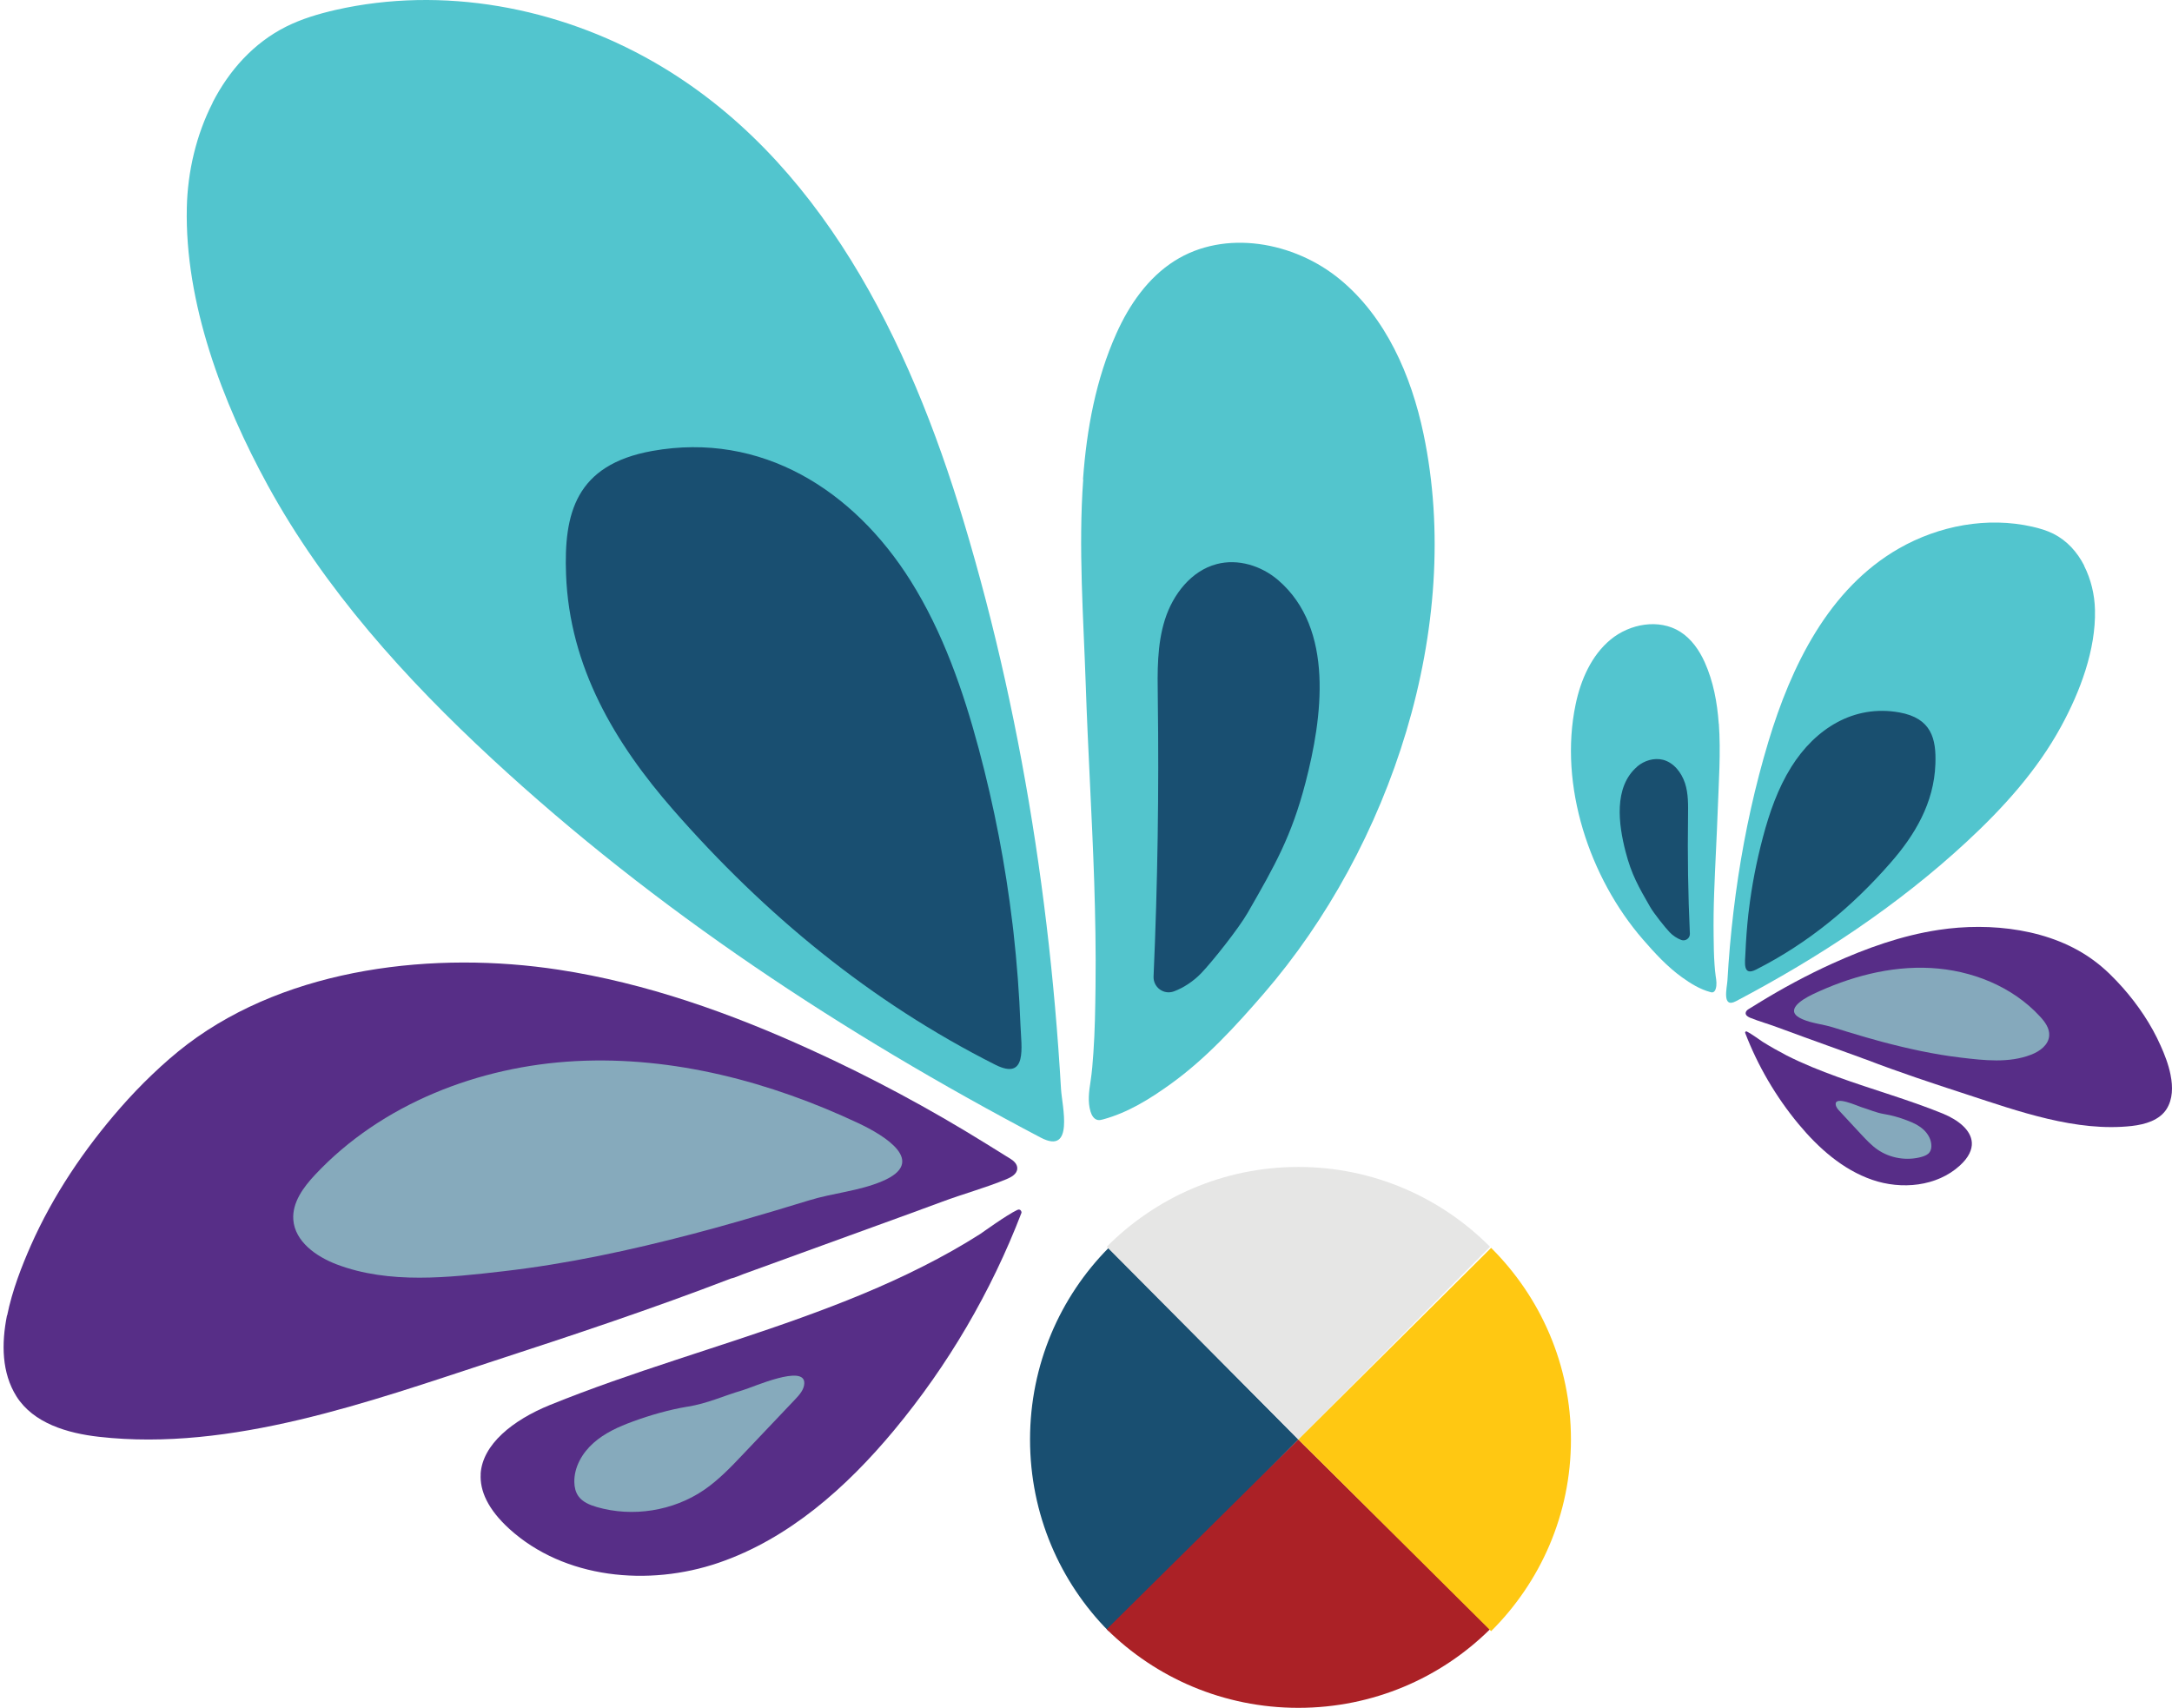
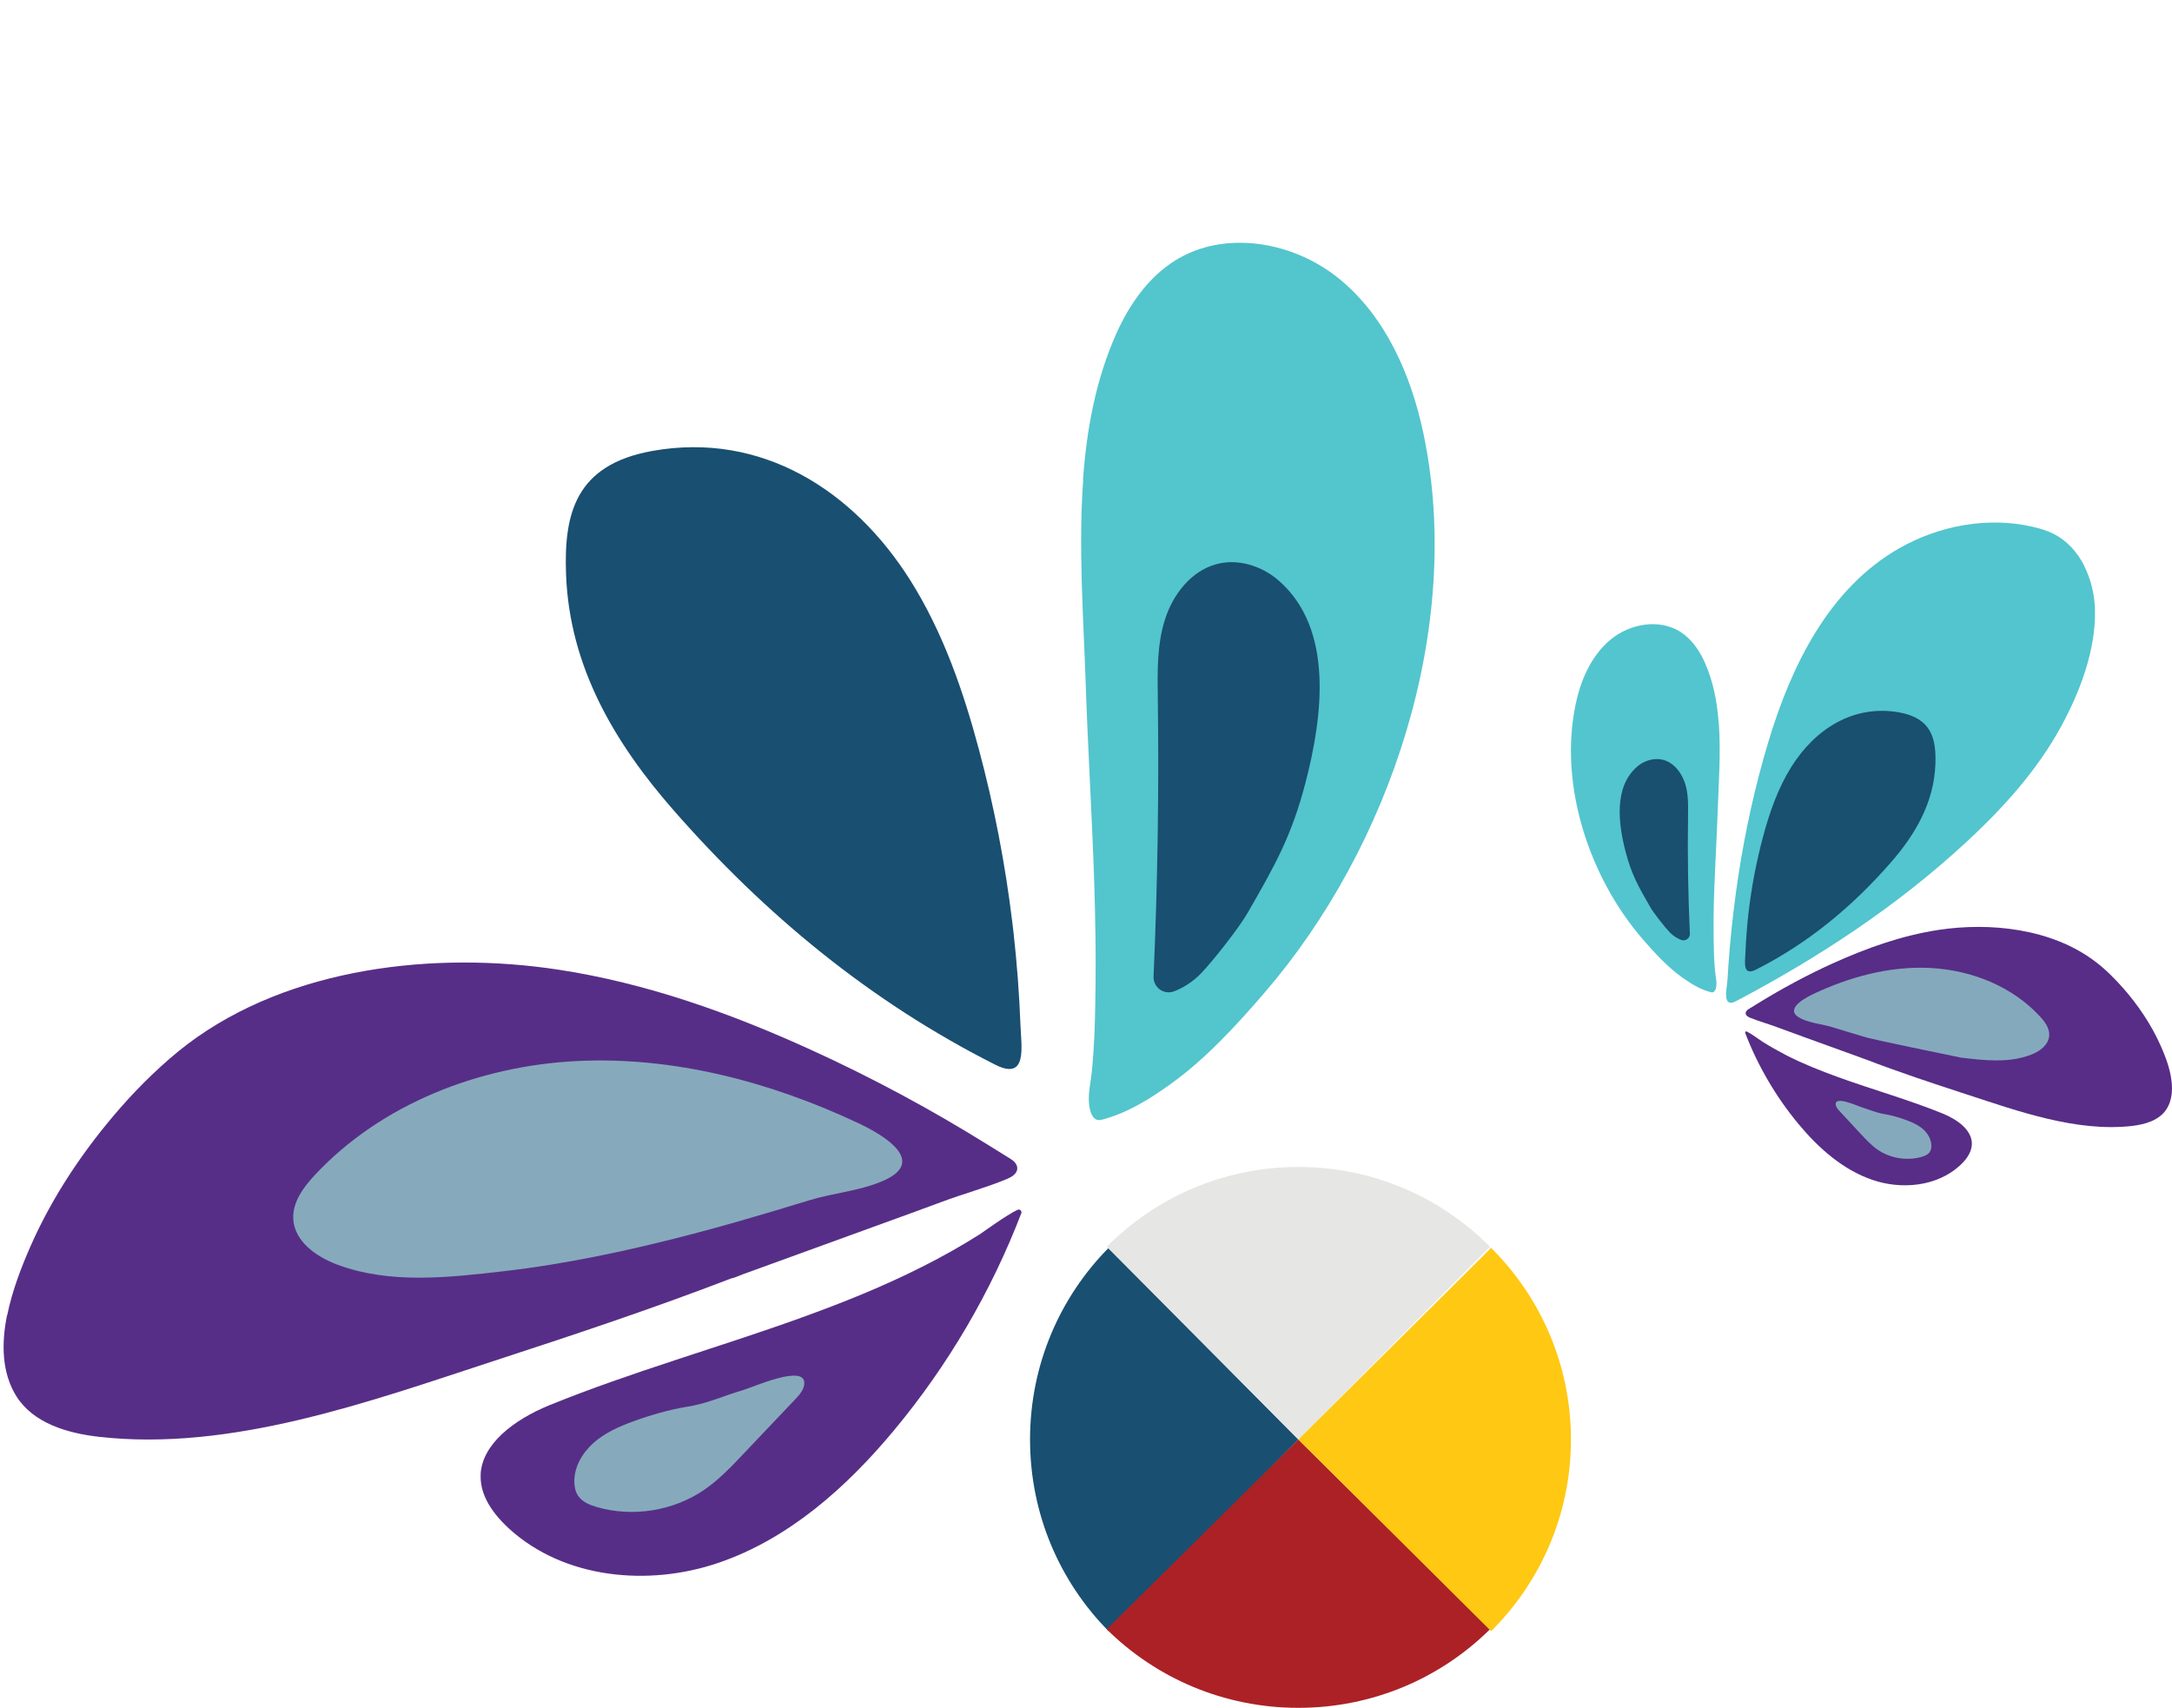
<svg xmlns="http://www.w3.org/2000/svg" width="468" height="368" viewBox="0 0 468 368" fill="none">
  <path d="M238.874 268.888C228.413 279.454 221.942 294.05 221.942 310.184C221.942 326.319 228.413 340.915 238.874 351.481L279.758 310.184L238.874 268.888Z" fill="#194F71" />
  <path d="M321.054 268.651C310.488 258.025 295.892 251.451 279.758 251.451C263.623 251.451 249.027 258.025 238.461 268.651L279.758 310.184L321.054 268.651Z" fill="#E6E6E5" />
  <path d="M238.461 351.068C249.027 361.529 263.623 368 279.758 368C295.892 368 310.488 361.529 321.054 351.068L279.758 310.185L238.461 351.068Z" fill="#AB2126" />
  <path d="M338.491 310.184C338.491 294.066 331.917 279.454 321.291 268.888L279.758 310.184L321.291 351.481C331.917 340.915 338.491 326.319 338.491 310.184Z" fill="#FFC812" />
  <path d="M103.577 317.59C103.355 321.228 105.128 325.231 109.75 329.441C121.588 340.197 139.71 341.913 154.825 336.749C169.94 331.586 182.396 320.513 192.621 308.216C204.254 294.235 213.576 278.332 220.097 261.333C220.16 261.19 219.939 260.364 219.195 260.714C216.868 261.81 211.566 265.67 211.186 265.909C207.198 268.451 203.067 270.754 198.857 272.883C190.358 277.189 181.494 280.747 172.536 283.972C154.62 290.438 136.228 295.554 118.549 302.719C110.446 306.008 103.957 311.251 103.561 317.59" fill="#572E87" />
  <path d="M233.354 103.327C234.143 92.37 236.147 81.685 240.532 71.889C243.308 65.672 247.362 59.836 253.088 56.21C263.91 49.357 278.864 52.06 288.739 60.218C298.629 68.375 304.072 80.889 306.722 93.484C315.445 135.098 299.607 182.516 272.333 214.065C266.228 221.125 259.856 228.09 252.268 233.56C247.757 236.804 243.056 239.746 237.661 241.209C237.298 241.304 236.919 241.399 236.557 241.336C235.721 241.193 235.216 240.334 234.979 239.523C234.332 237.408 234.648 235.166 234.979 233.019C235.295 230.952 235.452 228.917 235.594 226.834C235.926 222.111 235.989 217.372 236.052 212.634C236.147 205.08 236.005 197.527 235.768 189.974C235.295 175.758 234.411 161.574 233.938 147.358C233.465 133.269 232.329 118.051 233.402 103.311" fill="#53C5CD" />
-   <path d="M45.792 22.13C49.373 15.149 54.657 9.248 61.644 5.742C65.004 4.06 68.647 2.981 72.307 2.14C95.367 -3.095 120.178 1.522 140.73 13.277C176.788 33.886 195.999 73.658 207.593 112.177C214.438 134.88 219.533 158.105 223.097 181.569C224.88 193.309 226.284 205.112 227.325 216.947C227.845 222.849 228.271 228.766 228.618 234.684C228.823 238.222 231.552 248.978 224.233 245.123C181.772 222.77 141.298 196.165 106.045 163.531C87.307 146.191 69.941 126.963 57.669 104.531C47.937 86.746 39.783 65.25 40.256 44.689C40.429 36.963 42.291 29.031 45.808 22.162" fill="#52C5CE" />
  <path d="M218.167 199.103C216.644 186.375 214.216 173.759 210.899 161.382C207.519 148.75 203.171 136.262 196.236 125.191C183.953 105.614 164.069 92.95 140.535 97.171C123.967 100.15 121.476 110.711 121.968 123.805C122.714 143.748 132.505 160.156 145.105 174.556C164.783 197.048 187.555 215.86 214.47 229.432C221.436 232.937 220.056 225.529 219.881 220.91C219.627 214.204 219.119 207.513 218.374 200.855C218.31 200.266 218.231 199.676 218.167 199.087" fill="#194F71" />
  <path d="M1.54 283.462C2.628 278.054 4.726 272.724 6.635 268.397C11.431 257.548 18.183 247.574 25.96 238.681C28.121 236.216 30.392 233.83 32.759 231.571C35.188 229.248 37.728 227.021 40.41 224.985C62.447 208.329 93.871 204.893 120.373 208.95C139.24 211.829 157.413 218.303 174.797 226.242C187.749 232.143 200.305 238.888 212.405 246.397C214.219 247.526 216.033 248.656 217.832 249.769C218.541 250.215 219.22 250.931 219.188 251.774C219.172 252.951 217.926 253.651 216.838 254.096C212.294 255.973 207.546 257.246 202.956 258.964C198.349 260.682 193.711 262.352 189.074 264.039L160.174 274.538C159.322 274.84 158.454 275.286 157.571 275.476H157.539C140.628 281.983 123.449 287.694 106.239 293.309C79.563 302.043 49.78 312.828 21.322 309.599C14.539 308.835 7.203 306.688 3.543 300.881C0.373 295.823 0.278 289.571 1.508 283.43" fill="#572E87" />
  <path d="M158.984 263.214C164.128 261.743 169.257 260.209 174.354 258.644C179.53 257.047 185.102 256.656 190.12 254.512C199.887 250.365 190.722 244.731 184.928 242.008C165.98 233.103 145.07 227.562 124.112 228.642C103.153 229.722 82.18 237.892 67.917 253.104C65.369 255.811 62.931 259.129 63.2 262.822C63.548 267.502 68.076 270.741 72.508 272.432C83.905 276.767 96.695 275.28 108.52 273.918C122.228 272.338 135.778 269.411 149.122 265.921C152.415 265.06 155.707 264.153 158.984 263.214Z" fill="#86AABC" />
  <path d="M275.386 124.987C271.775 121.9 266.737 120.332 262.153 121.551C256.675 122.992 252.735 128.059 251.008 133.506C249.282 138.938 249.391 144.781 249.47 150.481C249.737 170.449 249.438 190.432 248.559 210.384C248.45 212.743 250.757 214.437 252.955 213.614C255.089 212.822 257.256 211.35 258.841 209.687C261.274 207.138 266.862 200.107 268.809 196.734C274.742 186.426 278.306 180.14 281.304 168.612C284.898 154.788 287.63 135.486 275.386 124.987Z" fill="#194F71" />
  <path d="M148.159 303.094C144.139 303.769 140.198 304.901 136.369 306.299C133.306 307.415 130.275 308.782 127.866 310.934C125.441 313.087 123.686 316.151 123.75 319.357C123.766 320.425 124.005 321.525 124.627 322.389C125.521 323.662 127.084 324.291 128.584 324.731C136.321 326.978 145.048 325.579 151.669 321.069C154.844 318.901 157.508 316.104 160.141 313.323C163.874 309.394 167.591 305.466 171.324 301.538C172.265 300.548 173.255 299.432 173.302 298.081C173.462 293.87 162.23 298.914 160.077 299.542C155.466 300.909 152.69 302.339 148.159 303.109" fill="#86AABC" />
  <path d="M424.871 246.173C424.965 247.702 424.217 249.396 422.277 251.16C417.321 255.677 409.724 256.406 403.389 254.218C397.054 252.03 391.841 247.396 387.54 242.221C382.654 236.34 378.751 229.659 376.016 222.531C376.016 222.461 376.086 222.131 376.39 222.273C377.371 222.743 379.592 224.366 379.756 224.46C381.439 225.519 383.169 226.483 384.922 227.401C388.475 229.212 392.192 230.694 395.955 232.059C403.459 234.787 411.173 236.928 418.583 239.939C421.973 241.327 424.708 243.515 424.871 246.196V246.173Z" fill="#572D87" />
  <path d="M370.335 155.911C370.008 151.324 369.166 146.831 367.32 142.714C366.151 140.103 364.444 137.657 362.037 136.128C357.478 133.258 351.19 134.387 347.053 137.798C342.915 141.209 340.601 146.478 339.502 151.771C335.832 169.249 342.494 189.151 353.972 202.395C356.543 205.359 359.208 208.276 362.411 210.581C364.304 211.945 366.291 213.169 368.559 213.78C368.722 213.827 368.863 213.851 369.026 213.827C369.377 213.757 369.587 213.404 369.681 213.075C369.961 212.181 369.821 211.24 369.681 210.346C369.54 209.452 369.494 208.629 369.424 207.758C369.283 205.782 369.26 203.783 369.237 201.807C369.19 198.631 369.237 195.455 369.353 192.303C369.564 186.328 369.914 180.376 370.125 174.425C370.335 168.52 370.803 162.122 370.359 155.935L370.335 155.911Z" fill="#53C5CF" />
  <path d="M407.269 195.385C407.269 195.385 407.269 195.385 407.246 195.385C407.246 195.385 407.246 195.385 407.223 195.408C407.223 195.408 407.269 195.361 407.292 195.361L407.269 195.385Z" fill="#52C5CE" />
-   <path d="M414.096 189.998H414.072V190.022L414.096 189.998Z" fill="#52C5CE" />
  <path d="M449.089 121.896C447.593 118.955 445.372 116.485 442.427 115.003C441.001 114.298 439.481 113.851 437.939 113.498C428.238 111.287 417.812 113.239 409.163 118.179C393.992 126.86 385.927 143.585 381.041 159.793C378.166 169.344 376.016 179.13 374.519 188.986C373.771 193.926 373.187 198.89 372.743 203.877C372.533 206.371 372.346 208.841 372.205 211.334C372.112 212.816 370.966 217.356 374.052 215.733C391.911 206.324 408.929 195.126 423.749 181.388C431.627 174.096 438.944 166.003 444.086 156.57C448.177 149.09 451.614 140.033 451.403 131.4C451.333 128.153 450.538 124.813 449.066 121.919L449.089 121.896Z" fill="#52C5CE" />
  <path d="M404.534 197.407C404.534 197.407 404.511 197.407 404.487 197.407C404.487 197.407 404.487 197.407 404.487 197.431L404.557 197.384L404.534 197.407Z" fill="#52C5CE" />
  <path d="M392.612 133.587C392.612 133.587 392.612 133.541 392.635 133.541L392.589 133.61L392.612 133.587Z" fill="#52C5CE" />
  <path d="M376.811 196.232C377.442 190.892 378.47 185.622 379.849 180.424C381.252 175.131 383.075 169.885 385.974 165.251C391.117 157.041 399.415 151.748 409.256 153.512C416.176 154.759 417.228 159.182 417.017 164.663C416.713 173.014 412.623 179.906 407.34 185.928C399.111 195.361 389.597 203.242 378.353 208.935C375.431 210.417 376.016 207.288 376.086 205.359C376.203 202.56 376.413 199.737 376.717 196.961C376.74 196.702 376.764 196.467 376.811 196.232Z" fill="#194F6F" />
  <path d="M467.697 231.635C467.252 229.354 466.364 227.119 465.546 225.307C463.536 220.767 460.684 216.556 457.411 212.84C456.5 211.805 455.541 210.817 454.559 209.852C453.531 208.864 452.479 207.947 451.333 207.1C442.077 200.113 428.846 198.678 417.719 200.372C409.794 201.572 402.15 204.3 394.834 207.617C389.387 210.087 384.104 212.934 379.008 216.062C378.237 216.533 377.489 217.003 376.717 217.474C376.413 217.662 376.133 217.968 376.133 218.321C376.133 218.815 376.67 219.121 377.115 219.309C379.031 220.085 381.018 220.626 382.959 221.355C384.899 222.085 386.839 222.79 388.803 223.496C392.847 224.955 396.914 226.437 400.958 227.895C401.309 228.013 401.683 228.201 402.057 228.295C409.163 231.024 416.386 233.423 423.633 235.776C434.853 239.445 447.383 243.962 459.351 242.621C462.203 242.292 465.289 241.398 466.832 238.975C468.164 236.858 468.211 234.223 467.697 231.659V231.635Z" fill="#572D87" />
-   <path d="M401.425 223.331C399.275 222.696 397.124 222.061 394.973 221.379C392.8 220.696 390.462 220.532 388.358 219.614C384.267 217.85 388.101 215.451 390.532 214.274C398.48 210.487 407.246 208.111 416.012 208.582C424.801 209.052 433.591 212.534 439.552 219.026C440.627 220.179 441.655 221.59 441.538 223.167C441.398 225.166 439.505 226.554 437.635 227.26C432.866 229.118 427.513 228.483 422.534 227.895C416.783 227.213 411.103 225.966 405.516 224.484C404.137 224.107 402.758 223.731 401.379 223.331H401.425Z" fill="#85A9BC" />
+   <path d="M401.425 223.331C399.275 222.696 397.124 222.061 394.973 221.379C392.8 220.696 390.462 220.532 388.358 219.614C384.267 217.85 388.101 215.451 390.532 214.274C398.48 210.487 407.246 208.111 416.012 208.582C424.801 209.052 433.591 212.534 439.552 219.026C440.627 220.179 441.655 221.59 441.538 223.167C441.398 225.166 439.505 226.554 437.635 227.26C432.866 229.118 427.513 228.483 422.534 227.895C404.137 224.107 402.758 223.731 401.379 223.331H401.425Z" fill="#85A9BC" />
  <path d="M352.756 165.18C354.275 163.886 356.403 163.227 358.343 163.721C360.657 164.333 362.317 166.474 363.065 168.756C363.813 171.037 363.743 173.507 363.719 175.907C363.603 184.328 363.719 192.75 364.117 201.172C364.164 202.16 363.182 202.889 362.247 202.536C361.312 202.183 360.423 201.572 359.769 200.889C358.74 199.807 356.379 196.843 355.561 195.432C353.06 191.08 351.54 188.445 350.278 183.576C348.759 177.742 347.613 169.602 352.779 165.18H352.756Z" fill="#194F6F" />
  <path d="M406.006 240.057C407.689 240.339 409.326 240.81 410.915 241.421C412.178 241.892 413.44 242.48 414.445 243.397C415.45 244.315 416.175 245.608 416.152 246.973C416.152 247.42 416.035 247.89 415.778 248.267C415.404 248.808 414.749 249.066 414.141 249.255C410.915 250.196 407.292 249.608 404.534 247.702C403.225 246.785 402.103 245.585 401.004 244.409C399.461 242.739 397.895 241.068 396.352 239.398C395.955 238.975 395.557 238.504 395.534 237.916C395.464 236.128 400.139 238.269 401.027 238.551C402.944 239.139 404.113 239.727 405.983 240.057H406.006Z" fill="#85A9BC" />
</svg>